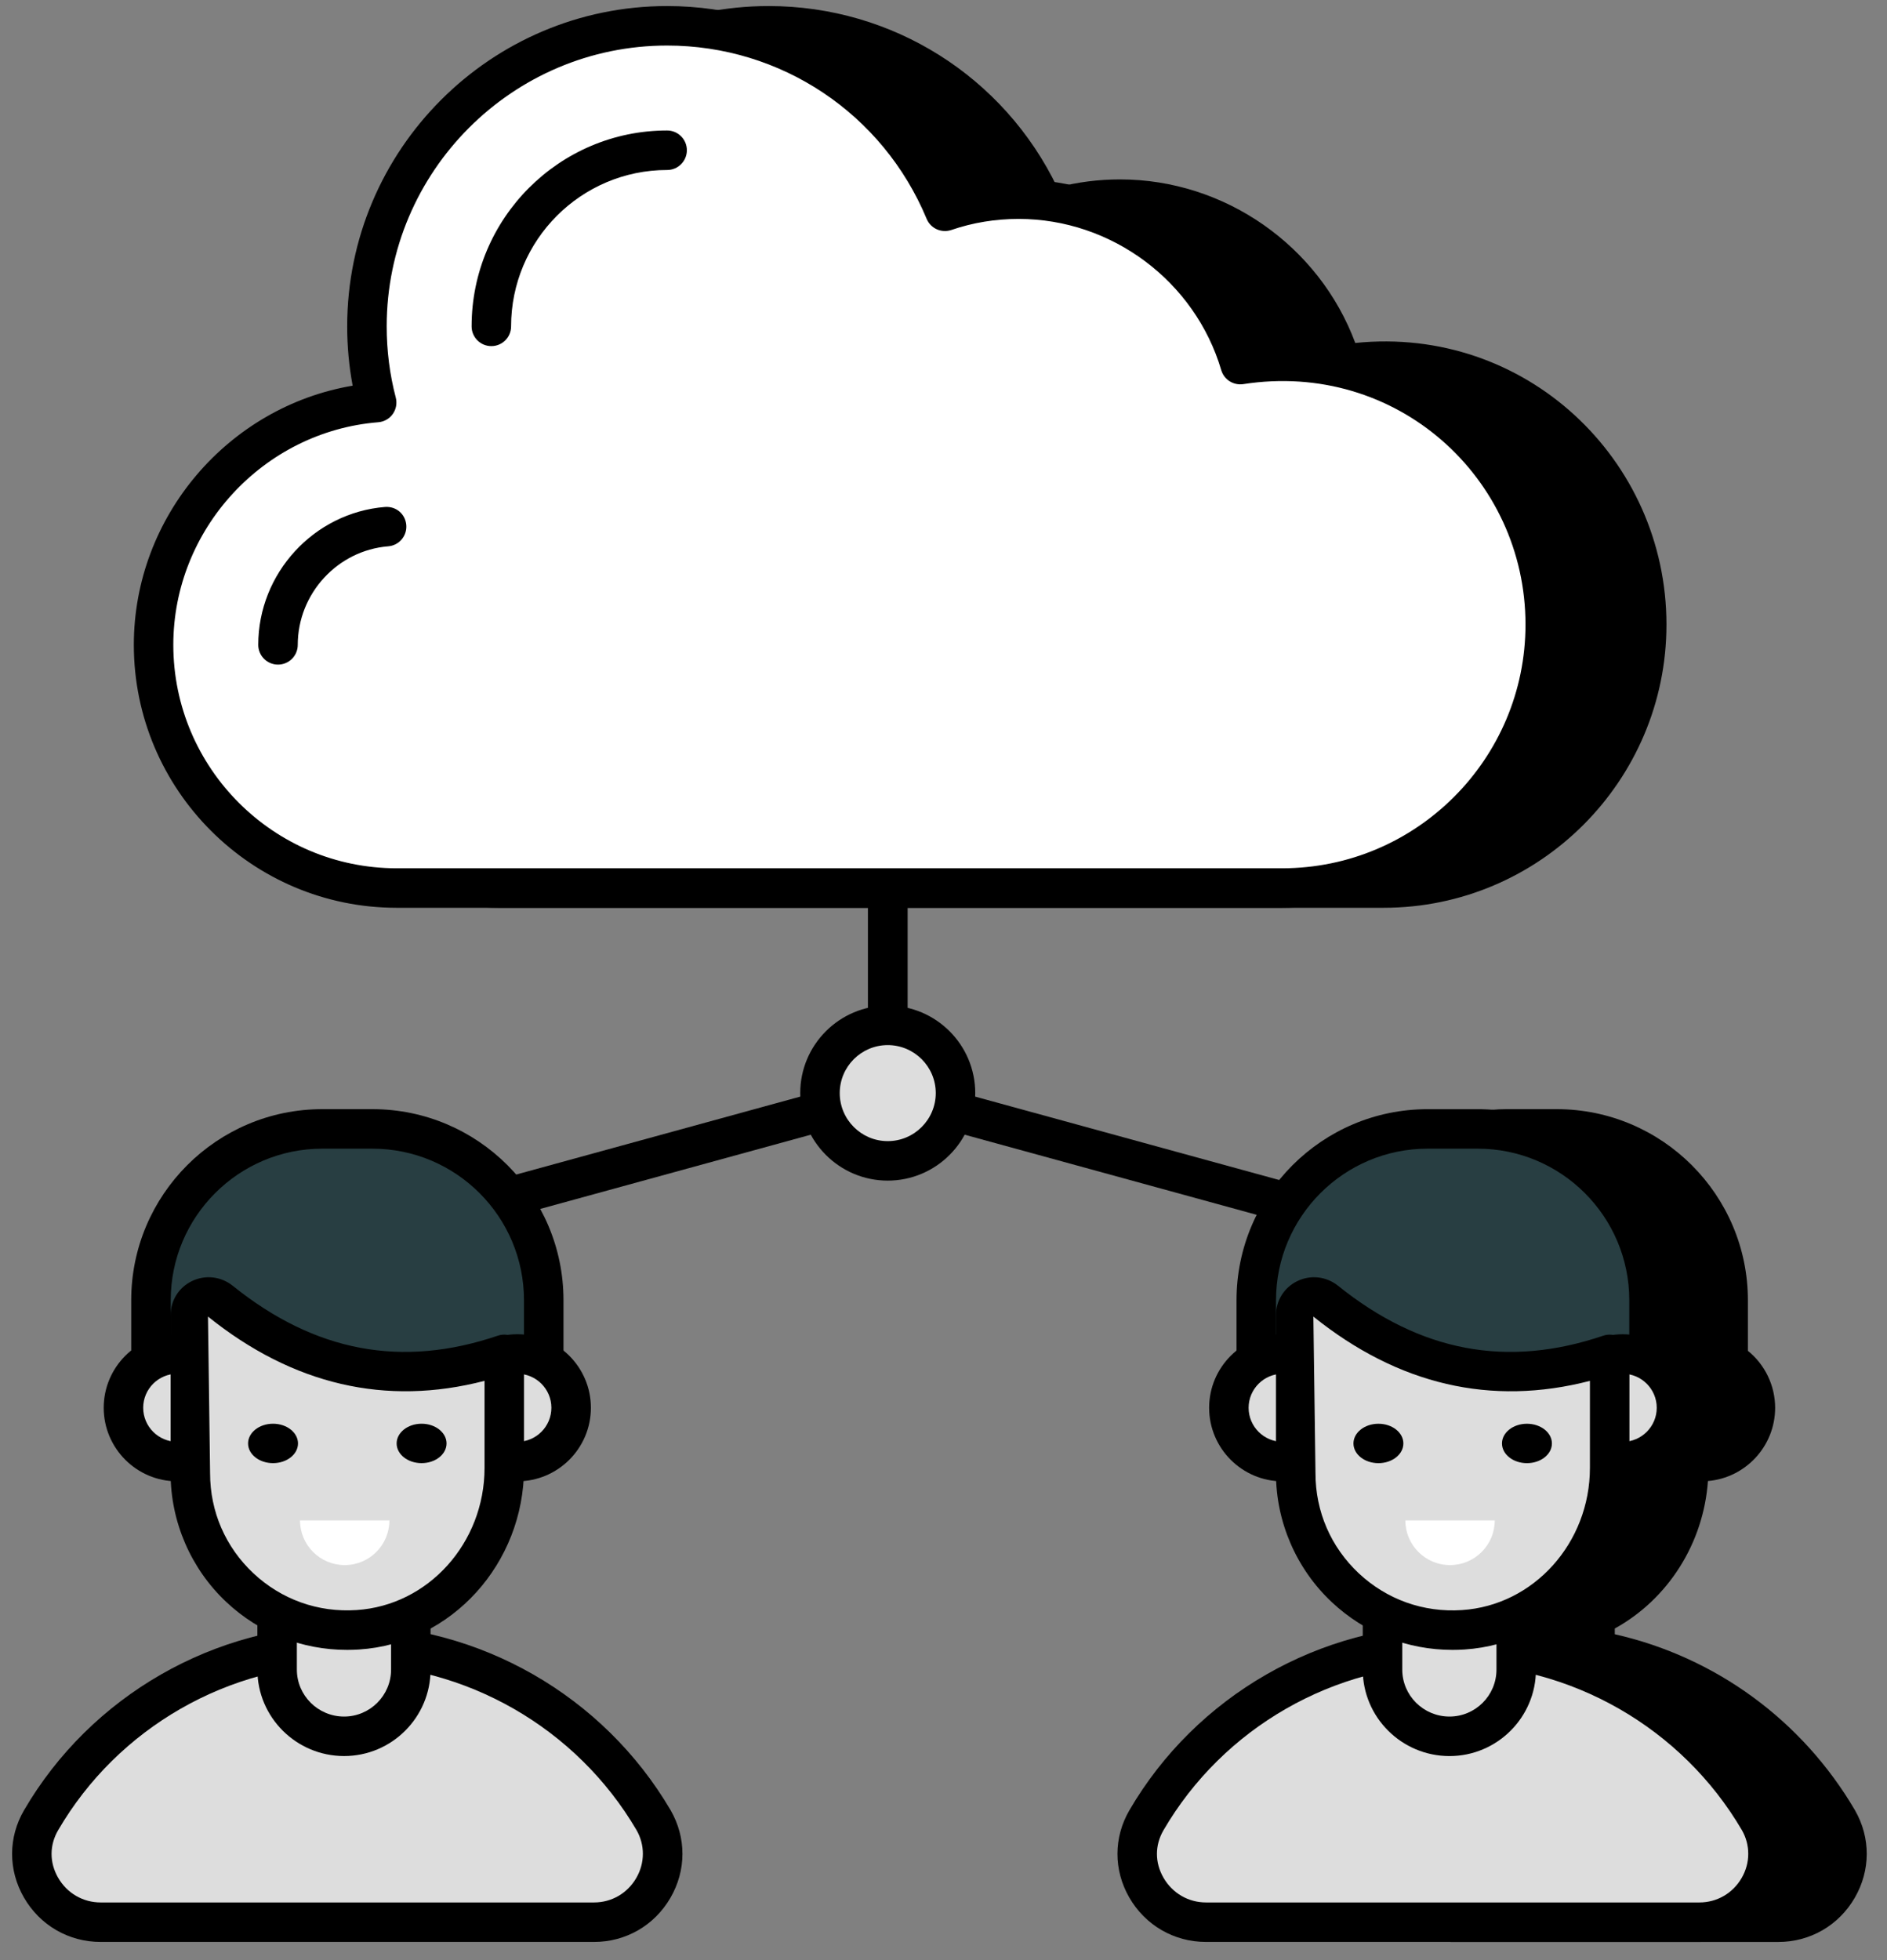
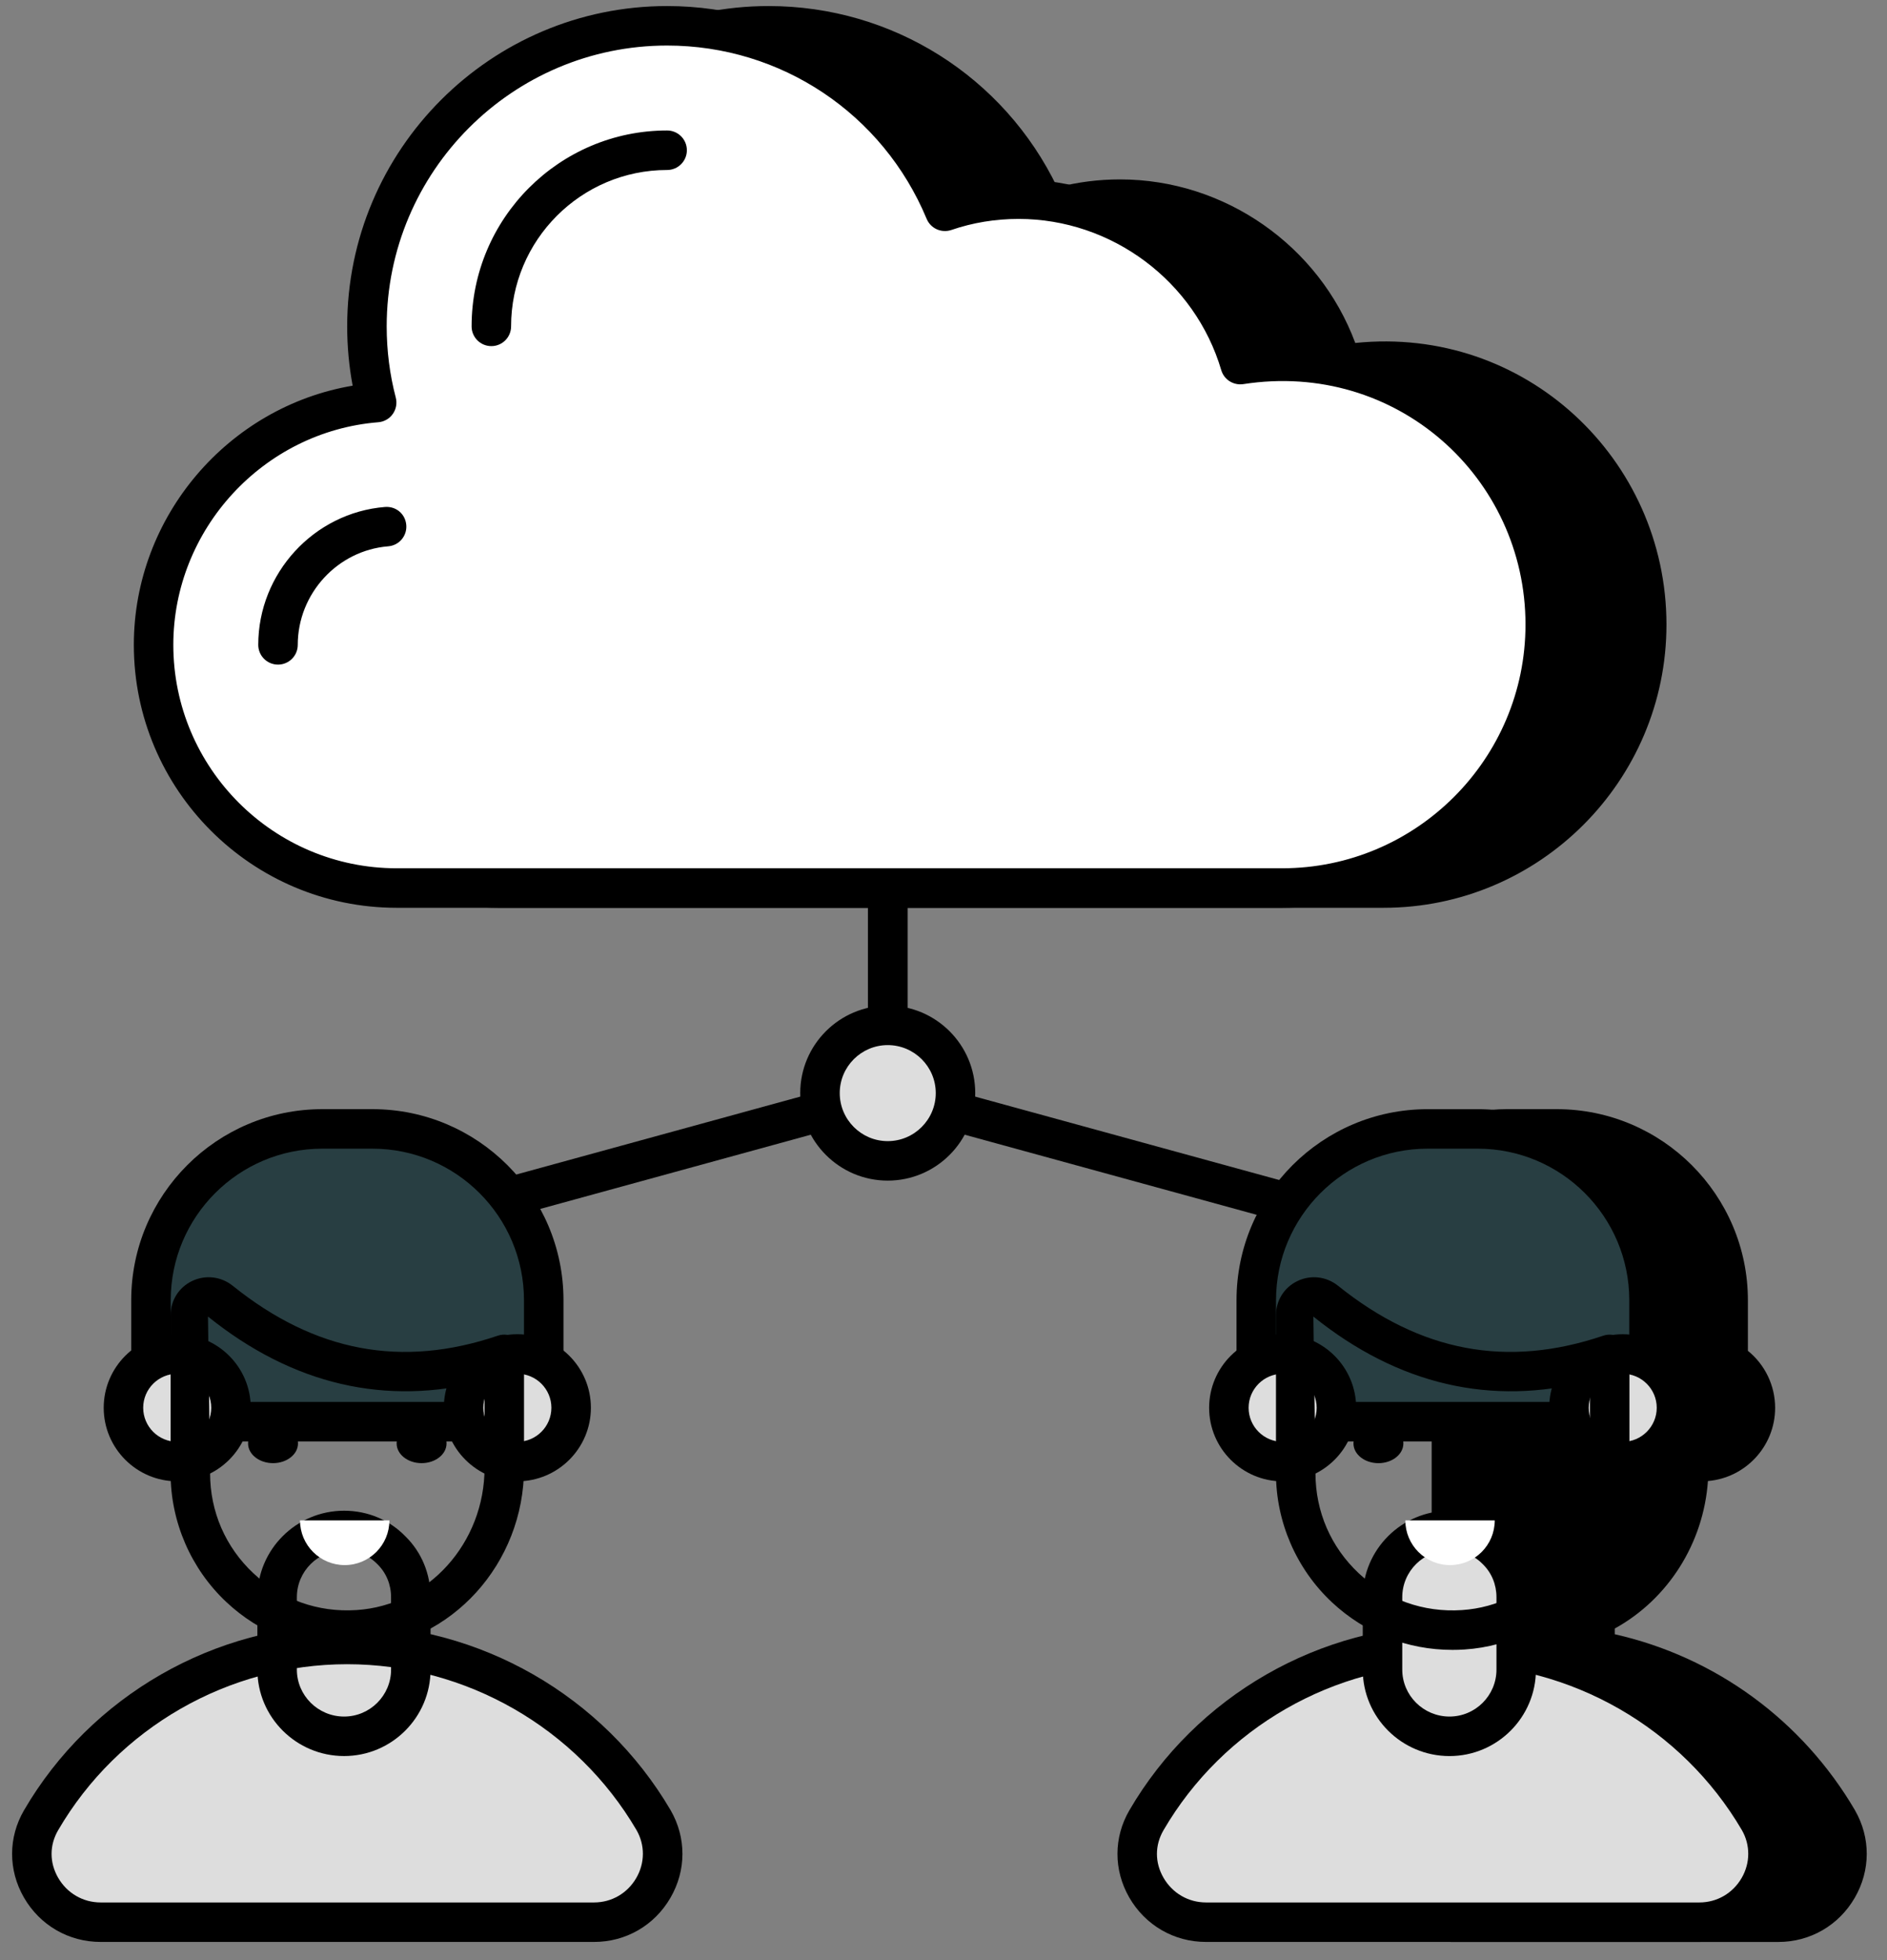
<svg xmlns="http://www.w3.org/2000/svg" width="78" height="81" viewBox="0 0 78 81" fill="none">
  <rect x="0" y="0" width="78" height="81" fill="#808080" stroke="none" />
  <path d="M75.972 75.221C73.849 71.597 70.209 68.969 65.931 68.201V66.797C68.233 65.736 69.801 63.32 69.801 60.659V60.316C69.964 60.381 70.143 60.398 70.339 60.398C71.564 60.398 72.56 59.402 72.56 58.177C72.56 57.345 72.103 56.626 71.433 56.251V53.736C71.433 49.818 68.266 46.651 64.348 46.651H62.274C61.471 46.651 60.713 46.813 59.994 47.059V66.438C60.133 66.52 60.267 66.611 60.413 66.683V68.234C60.271 68.263 60.135 68.31 59.994 68.343V79.433H73.507C75.662 79.433 77.049 77.099 75.972 75.221Z" fill="black" />
  <path d="M73.507 80.25H59.994C59.543 80.25 59.178 79.885 59.178 79.433V68.343C59.178 68.042 59.343 67.771 59.597 67.631V67.143C59.384 66.975 59.178 66.685 59.178 66.438V47.059C59.178 46.71 59.4 46.399 59.73 46.286C60.621 45.983 61.453 45.835 62.275 45.835H64.348C68.705 45.835 72.25 49.379 72.25 53.736V55.822C72.954 56.389 73.376 57.255 73.376 58.178C73.376 59.764 72.151 61.072 70.598 61.202C70.416 63.769 68.96 66.076 66.748 67.297V67.534C70.909 68.472 74.501 71.095 76.677 74.808C76.678 74.812 76.679 74.813 76.68 74.815C77.328 75.944 77.323 77.292 76.668 78.423C76.005 79.567 74.824 80.25 73.507 80.25ZM60.81 78.617H73.507C74.234 78.617 74.888 78.239 75.255 77.605C75.614 76.985 75.618 76.248 75.266 75.631C73.216 72.133 69.761 69.718 65.787 69.005C65.398 68.935 65.115 68.597 65.115 68.201V66.797C65.115 66.478 65.301 66.189 65.59 66.055C67.621 65.12 68.984 62.951 68.984 60.659V60.316C68.984 60.045 69.119 59.791 69.343 59.64C69.569 59.49 69.854 59.457 70.104 59.559C70.13 59.568 70.192 59.581 70.34 59.581C71.114 59.581 71.743 58.951 71.743 58.178C71.743 57.674 71.472 57.209 71.033 56.962C70.776 56.818 70.617 56.545 70.617 56.25V53.736C70.617 50.28 67.805 47.467 64.348 47.467H62.275C61.803 47.467 61.32 47.533 60.81 47.665V65.971C61.069 66.115 61.23 66.387 61.23 66.684V68.233C61.23 68.536 61.064 68.806 60.81 68.946V78.617Z" fill="black" />
  <path d="M15.926 51.684C15.568 51.684 15.239 51.446 15.139 51.083C15.02 50.649 15.276 50.199 15.71 50.08L35.878 44.549V32.874C35.878 32.423 36.243 32.058 36.694 32.058C37.145 32.058 37.511 32.423 37.511 32.874V45.171C37.511 45.539 37.265 45.861 36.91 45.959L16.143 51.655C16.07 51.674 15.998 51.684 15.926 51.684Z" fill="black" />
  <path d="M57.464 51.684C57.392 51.684 57.32 51.674 57.247 51.655L36.479 45.959C36.124 45.861 35.878 45.539 35.878 45.171V32.874C35.878 32.423 36.243 32.058 36.695 32.058C37.146 32.058 37.511 32.423 37.511 32.874V44.549L57.679 50.08C58.114 50.199 58.37 50.649 58.251 51.083C58.151 51.446 57.822 51.684 57.464 51.684Z" fill="black" />
  <path d="M68.068 25.808C68.068 31.817 63.2 36.698 57.191 36.698C51.695 36.698 26.138 36.698 20.592 36.698C15.047 36.698 10.543 32.194 10.543 26.648C10.543 21.379 14.607 17.05 19.764 16.636C19.501 15.632 19.363 14.579 19.363 13.487C19.363 6.637 24.921 1.066 31.771 1.066C36.953 1.066 41.382 4.24 43.251 8.732C44.205 8.406 45.234 8.23 46.3 8.23C50.629 8.23 54.292 11.116 55.459 15.068C56.024 14.98 56.601 14.93 57.191 14.93C63.2 14.93 68.068 19.798 68.068 25.808Z" fill="black" />
  <path d="M57.191 37.514H20.592C14.601 37.514 9.726 32.64 9.726 26.648C9.726 21.342 13.63 16.807 18.771 15.938C18.622 15.137 18.547 14.316 18.547 13.487C18.547 6.188 24.479 0.25 31.772 0.25C36.891 0.25 41.497 3.167 43.703 7.744C44.544 7.524 45.414 7.414 46.3 7.414C50.629 7.414 54.53 10.16 56.021 14.173C63.051 13.45 68.883 18.975 68.884 25.808C68.884 32.262 63.639 37.514 57.191 37.514ZM31.772 1.882C25.38 1.882 20.179 7.088 20.179 13.487C20.179 14.493 20.305 15.482 20.553 16.429C20.614 16.663 20.569 16.912 20.43 17.108C20.29 17.306 20.07 17.43 19.829 17.449C15.08 17.832 11.359 21.872 11.359 26.648C11.359 31.739 15.501 35.881 20.592 35.881H57.191C62.738 35.881 67.252 31.363 67.252 25.808C67.252 19.738 61.918 14.89 55.584 15.874C55.177 15.933 54.791 15.691 54.676 15.298C53.589 11.617 50.145 9.047 46.3 9.047C45.341 9.047 44.403 9.2 43.515 9.505C43.109 9.64 42.664 9.442 42.498 9.045C40.687 4.694 36.476 1.882 31.772 1.882Z" fill="black" />
  <path d="M63.874 25.808C63.874 31.817 59.006 36.698 52.996 36.698C47.501 36.698 21.944 36.698 16.398 36.698C10.852 36.698 6.348 32.194 6.348 26.648C6.348 21.379 10.413 17.05 15.57 16.636C15.306 15.632 15.168 14.579 15.168 13.487C15.168 6.637 20.726 1.066 27.577 1.066C32.759 1.066 37.188 4.24 39.057 8.732C40.011 8.406 41.039 8.23 42.106 8.23C46.434 8.23 50.098 11.116 51.265 15.068C51.829 14.98 52.406 14.93 52.996 14.93C59.006 14.93 63.874 19.798 63.874 25.808Z" fill="white" />
  <path d="M52.996 37.514H16.398C10.406 37.514 5.532 32.64 5.532 26.648C5.532 21.342 9.435 16.807 14.577 15.938C14.427 15.136 14.351 14.315 14.351 13.487C14.351 6.188 20.284 0.25 27.576 0.25C32.697 0.25 37.303 3.167 39.508 7.744C40.349 7.524 41.22 7.414 42.105 7.414C46.434 7.414 50.335 10.16 51.827 14.173C58.847 13.45 64.69 18.975 64.69 25.808C64.69 32.262 59.445 37.514 52.996 37.514ZM27.576 1.882C21.185 1.882 15.984 7.088 15.984 13.487C15.984 14.49 16.11 15.48 16.359 16.429C16.42 16.663 16.375 16.912 16.235 17.108C16.096 17.306 15.876 17.43 15.635 17.449C10.886 17.832 7.164 21.872 7.164 26.648C7.164 31.739 11.306 35.881 16.398 35.881H52.996C58.544 35.881 63.057 31.363 63.057 25.808C63.057 19.738 57.724 14.89 51.39 15.874C50.986 15.933 50.598 15.691 50.482 15.298C49.395 11.617 45.95 9.047 42.105 9.047C41.147 9.047 40.209 9.2 39.321 9.505C38.912 9.64 38.47 9.442 38.304 9.045C36.493 4.694 32.282 1.882 27.576 1.882Z" fill="black" />
  <path d="M20.31 14.303C19.859 14.303 19.494 13.938 19.494 13.487C19.494 9.024 23.119 5.392 27.575 5.392C28.026 5.392 28.392 5.757 28.392 6.209C28.392 6.66 28.026 7.025 27.575 7.025C24.019 7.025 21.126 9.923 21.126 13.487C21.126 13.938 20.761 14.303 20.31 14.303Z" fill="black" />
  <path d="M11.492 27.464C11.04 27.464 10.675 27.099 10.675 26.648C10.675 23.689 12.977 21.186 15.915 20.95C16.381 20.916 16.758 21.248 16.794 21.698C16.83 22.147 16.495 22.541 16.046 22.576C13.95 22.745 12.308 24.534 12.308 26.648C12.308 27.099 11.943 27.464 11.492 27.464Z" fill="black" />
  <path d="M24.554 79.433H4.163C2.008 79.433 0.604 77.098 1.698 75.221C4.228 70.878 8.946 67.956 14.35 67.956C19.754 67.956 24.472 70.878 27.019 75.221C28.096 77.098 26.709 79.433 24.554 79.433Z" fill="#DDDDDD" />
  <path d="M24.554 80.249H4.162C2.836 80.249 1.649 79.56 0.986 78.408C0.336 77.276 0.338 75.932 0.992 74.809C3.749 70.079 8.867 67.139 14.35 67.139C19.824 67.139 24.948 70.077 27.722 74.808C28.375 75.943 28.37 77.292 27.715 78.422C27.053 79.567 25.871 80.249 24.554 80.249ZM14.35 68.772C9.446 68.772 4.868 71.4 2.403 75.632C2.042 76.252 2.041 76.966 2.401 77.593C2.77 78.234 3.427 78.617 4.162 78.617H24.554C25.282 78.617 25.935 78.239 26.302 77.604C26.661 76.984 26.665 76.244 26.311 75.627C23.832 71.4 19.248 68.772 14.35 68.772Z" fill="black" />
-   <path d="M16.981 66.003V68.995C16.981 70.52 15.749 71.752 14.224 71.752C12.699 71.752 11.455 70.52 11.455 68.995V66.003C11.455 64.478 12.699 63.246 14.224 63.246C14.987 63.246 15.679 63.551 16.172 64.055C16.676 64.548 16.981 65.24 16.981 66.003Z" fill="#DDDDDD" />
  <path d="M14.223 72.567C12.246 72.567 10.639 70.965 10.639 68.995V66.002C10.639 64.031 12.246 62.429 14.223 62.429C15.192 62.429 16.091 62.804 16.755 63.486C17.422 64.137 17.797 65.034 17.797 66.002V68.995C17.797 70.965 16.194 72.567 14.223 72.567ZM14.223 64.062C13.147 64.062 12.271 64.932 12.271 66.002V68.995C12.271 70.064 13.147 70.935 14.223 70.935C15.294 70.935 16.165 70.064 16.165 68.995V66.002C16.165 65.479 15.964 64.995 15.601 64.639C15.232 64.263 14.748 64.062 14.223 64.062Z" fill="black" />
  <path d="M22.476 53.731V58.748H6.241V53.731C6.241 49.824 9.406 46.652 13.32 46.652H15.396C19.311 46.652 22.476 49.824 22.476 53.731Z" fill="#283E42" />
  <path d="M22.476 59.566H6.241C5.789 59.566 5.424 59.2 5.424 58.749V53.73C5.424 49.376 8.966 45.835 13.319 45.835H15.396C19.75 45.835 23.292 49.376 23.292 53.73V58.749C23.292 59.2 22.927 59.566 22.476 59.566ZM7.057 57.933H21.659V53.73C21.659 50.277 18.849 47.468 15.396 47.468H13.319C9.866 47.468 7.057 50.277 7.057 53.73L7.057 57.933Z" fill="black" />
  <path d="M7.326 60.399C8.554 60.399 9.549 59.404 9.549 58.176C9.549 56.948 8.554 55.952 7.326 55.952C6.098 55.952 5.102 56.948 5.102 58.176C5.102 59.404 6.098 60.399 7.326 60.399Z" fill="#DDDDDD" />
  <path d="M7.325 61.214C5.65 61.214 4.287 59.851 4.287 58.175C4.287 56.499 5.65 55.136 7.325 55.136C9.001 55.136 10.365 56.499 10.365 58.175C10.365 59.851 9.001 61.214 7.325 61.214ZM7.325 56.769C6.55 56.769 5.919 57.4 5.919 58.175C5.919 58.95 6.55 59.581 7.325 59.581C8.101 59.581 8.732 58.95 8.732 58.175C8.732 57.4 8.101 56.769 7.325 56.769Z" fill="black" />
  <path d="M21.384 60.4C22.612 60.4 23.608 59.404 23.608 58.176C23.608 56.948 22.612 55.953 21.384 55.953C20.156 55.953 19.161 56.948 19.161 58.176C19.161 59.404 20.156 60.4 21.384 60.4Z" fill="#DDDDDD" />
  <path d="M21.385 61.214C19.709 61.214 18.346 59.851 18.346 58.175C18.346 56.499 19.709 55.136 21.385 55.136C23.061 55.136 24.425 56.499 24.425 58.175C24.425 59.851 23.061 61.214 21.385 61.214ZM21.385 56.769C20.609 56.769 19.979 57.4 19.979 58.175C19.979 58.95 20.609 59.581 21.385 59.581C22.161 59.581 22.792 58.95 22.792 58.175C22.792 57.4 22.161 56.769 21.385 56.769Z" fill="black" />
-   <path d="M20.845 55.968V60.656C20.845 64.11 18.238 67.125 14.791 67.349C11.011 67.595 7.868 64.609 7.868 60.882V54.348C7.868 53.707 8.608 53.369 9.108 53.771C12.636 56.604 16.53 57.428 20.845 55.968Z" fill="#DDDDDD" />
  <path d="M14.349 68.18C12.484 68.18 10.727 67.489 9.359 66.206C7.893 64.832 7.052 62.891 7.052 60.883V54.349C7.052 53.742 7.391 53.201 7.937 52.938C8.491 52.672 9.136 52.747 9.619 53.133C13.021 55.868 16.607 56.543 20.583 55.194C20.834 55.111 21.106 55.151 21.321 55.304C21.535 55.457 21.661 55.704 21.661 55.967V60.656C21.661 64.618 18.666 67.917 14.843 68.164C14.678 68.175 14.513 68.18 14.349 68.18ZM8.597 54.406L8.684 60.883C8.684 62.466 9.32 63.932 10.475 65.015C11.632 66.097 13.145 66.641 14.738 66.534C17.705 66.343 20.029 63.76 20.029 60.656V57.062C15.95 58.12 12.107 57.227 8.597 54.406Z" fill="black" />
  <path d="M11.286 60.463C11.855 60.463 12.318 60.099 12.318 59.649C12.318 59.199 11.855 58.834 11.286 58.834C10.716 58.834 10.254 59.199 10.254 59.649C10.254 60.099 10.716 60.463 11.286 60.463Z" fill="black" />
  <path d="M17.426 60.463C17.996 60.463 18.458 60.099 18.458 59.649C18.458 59.199 17.996 58.834 17.426 58.834C16.857 58.834 16.395 59.199 16.395 59.649C16.395 60.099 16.857 60.463 17.426 60.463Z" fill="black" />
  <path d="M16.096 62.828C16.096 63.849 15.269 64.676 14.249 64.676C13.228 64.676 12.401 63.849 12.401 62.828H16.096Z" fill="white" />
  <path d="M70.244 79.433H49.853C47.698 79.433 46.294 77.099 47.387 75.221C49.918 70.878 54.636 67.956 60.04 67.956C65.444 67.956 70.162 70.878 72.709 75.221C73.786 77.099 72.399 79.433 70.244 79.433Z" fill="#DDDDDD" />
  <path d="M70.245 80.249H49.853C48.527 80.249 47.34 79.561 46.676 78.408C46.027 77.276 46.029 75.932 46.683 74.809C49.44 70.079 54.558 67.139 60.041 67.139C65.515 67.139 70.639 70.078 73.413 74.808C74.065 75.943 74.061 77.292 73.406 78.422C72.744 79.567 71.561 80.249 70.245 80.249ZM60.041 68.772C55.137 68.772 50.559 71.401 48.094 75.632C47.733 76.252 47.732 76.967 48.092 77.593C48.461 78.234 49.118 78.617 49.853 78.617H70.245C70.972 78.617 71.626 78.239 71.993 77.604C72.352 76.984 72.356 76.244 72.001 75.627C69.523 71.401 64.939 68.772 60.041 68.772Z" fill="black" />
  <path d="M62.672 66.003V68.995C62.672 70.52 61.441 71.752 59.915 71.752C58.39 71.752 57.147 70.52 57.147 68.995V66.003C57.147 64.478 58.39 63.246 59.915 63.246C60.678 63.246 61.37 63.551 61.863 64.056C62.367 64.548 62.672 65.241 62.672 66.003Z" fill="#DDDDDD" />
  <path d="M59.916 72.568C57.939 72.568 56.33 70.966 56.33 68.995V66.003C56.33 64.032 57.939 62.43 59.916 62.43C60.884 62.43 61.783 62.804 62.447 63.487C63.115 64.137 63.489 65.035 63.489 66.003V68.995C63.489 70.966 61.886 72.568 59.916 72.568ZM59.916 64.062C58.839 64.062 57.963 64.933 57.963 66.003V68.995C57.963 70.065 58.839 70.935 59.916 70.935C60.986 70.935 61.857 70.065 61.857 68.995V66.003C61.857 65.48 61.657 64.995 61.293 64.639C60.924 64.263 60.44 64.062 59.916 64.062Z" fill="black" />
  <path d="M68.164 53.731V58.749H51.929V53.731C51.929 49.824 55.093 46.652 59.008 46.652H61.084C64.999 46.652 68.164 49.824 68.164 53.731Z" fill="#283E42" />
  <path d="M68.164 59.566H51.929C51.477 59.566 51.112 59.201 51.112 58.75V53.731C51.112 49.377 54.654 45.836 59.008 45.836H61.085C65.438 45.836 68.98 49.377 68.98 53.731V58.75C68.98 59.201 68.615 59.566 68.164 59.566ZM52.745 57.933H67.347V53.731C67.347 50.278 64.538 47.468 61.085 47.468H59.008C55.555 47.468 52.745 50.278 52.745 53.731V57.933Z" fill="black" />
  <path d="M53.017 60.401C54.246 60.401 55.241 59.405 55.241 58.177C55.241 56.949 54.246 55.953 53.017 55.953C51.789 55.953 50.794 56.949 50.794 58.177C50.794 59.405 51.789 60.401 53.017 60.401Z" fill="#DDDDDD" />
  <path d="M53.018 61.215C51.343 61.215 49.98 59.851 49.98 58.176C49.98 56.5 51.343 55.137 53.018 55.137C54.694 55.137 56.057 56.5 56.057 58.176C56.057 59.851 54.694 61.215 53.018 61.215ZM53.018 56.77C52.243 56.77 51.612 57.401 51.612 58.176C51.612 58.951 52.243 59.582 53.018 59.582C53.794 59.582 54.425 58.951 54.425 58.176C54.425 57.401 53.794 56.77 53.018 56.77Z" fill="black" />
  <path d="M67.076 60.4C68.304 60.4 69.3 59.404 69.3 58.176C69.3 56.948 68.304 55.952 67.076 55.952C65.848 55.952 64.853 56.948 64.853 58.176C64.853 59.404 65.848 60.4 67.076 60.4Z" fill="#DDDDDD" />
  <path d="M67.076 61.214C65.4 61.214 64.036 59.851 64.036 58.175C64.036 56.5 65.4 55.137 67.076 55.137C68.751 55.137 70.115 56.5 70.115 58.175C70.115 59.851 68.751 61.214 67.076 61.214ZM67.076 56.769C66.3 56.769 65.669 57.401 65.669 58.175C65.669 58.95 66.3 59.582 67.076 59.582C67.851 59.582 68.482 58.95 68.482 58.175C68.482 57.401 67.851 56.769 67.076 56.769Z" fill="black" />
-   <path d="M66.536 55.969V60.657C66.536 64.112 63.929 67.127 60.482 67.351C56.703 67.596 53.56 64.611 53.56 60.884V54.35C53.56 53.709 54.3 53.371 54.799 53.772C58.328 56.606 62.222 57.43 66.536 55.969Z" fill="#DDDDDD" />
  <path d="M60.04 68.18C58.175 68.18 56.419 67.49 55.05 66.207C53.584 64.832 52.743 62.892 52.743 60.883V54.35C52.743 53.742 53.082 53.202 53.628 52.939C54.18 52.672 54.825 52.746 55.309 53.133C58.713 55.866 62.297 56.543 66.274 55.195C66.526 55.112 66.798 55.152 67.012 55.305C67.226 55.458 67.353 55.705 67.353 55.968V60.657C67.353 64.619 64.358 67.917 60.535 68.164C60.37 68.176 60.205 68.18 60.04 68.18ZM54.289 54.407L54.376 60.883C54.376 62.466 55.012 63.933 56.166 65.016C57.323 66.098 58.838 66.642 60.429 66.535C63.396 66.344 65.72 63.761 65.72 60.657V57.063C61.64 58.12 57.799 57.227 54.289 54.407Z" fill="black" />
  <path d="M56.978 60.464C57.547 60.464 58.009 60.099 58.009 59.649C58.009 59.2 57.547 58.835 56.978 58.835C56.408 58.835 55.946 59.2 55.946 59.649C55.946 60.099 56.408 60.464 56.978 60.464Z" fill="black" />
-   <path d="M63.117 60.464C63.687 60.464 64.149 60.099 64.149 59.649C64.149 59.2 63.687 58.835 63.117 58.835C62.547 58.835 62.085 59.2 62.085 59.649C62.085 60.099 62.547 60.464 63.117 60.464Z" fill="black" />
+   <path d="M63.117 60.464C63.687 60.464 64.149 60.099 64.149 59.649C64.149 59.2 63.687 58.835 63.117 58.835C62.547 58.835 62.085 59.2 62.085 59.649C62.085 60.099 62.547 60.464 63.117 60.464" fill="black" />
  <path d="M61.786 62.828C61.786 63.849 60.959 64.676 59.938 64.676C58.918 64.676 58.09 63.849 58.09 62.828H61.786Z" fill="white" />
  <path d="M36.694 47.971C38.241 47.971 39.494 46.718 39.494 45.171C39.494 43.625 38.241 42.371 36.694 42.371C35.148 42.371 33.895 43.625 33.895 45.171C33.895 46.718 35.148 47.971 36.694 47.971Z" fill="#DDDDDD" />
  <path d="M36.695 48.788C34.7 48.788 33.078 47.165 33.078 45.171C33.078 43.176 34.7 41.555 36.695 41.555C38.689 41.555 40.312 43.176 40.312 45.171C40.312 47.165 38.689 48.788 36.695 48.788ZM36.695 43.188C35.601 43.188 34.711 44.077 34.711 45.171C34.711 46.265 35.601 47.156 36.695 47.156C37.789 47.156 38.68 46.265 38.68 45.171C38.68 44.077 37.789 43.188 36.695 43.188Z" fill="black" />
</svg>